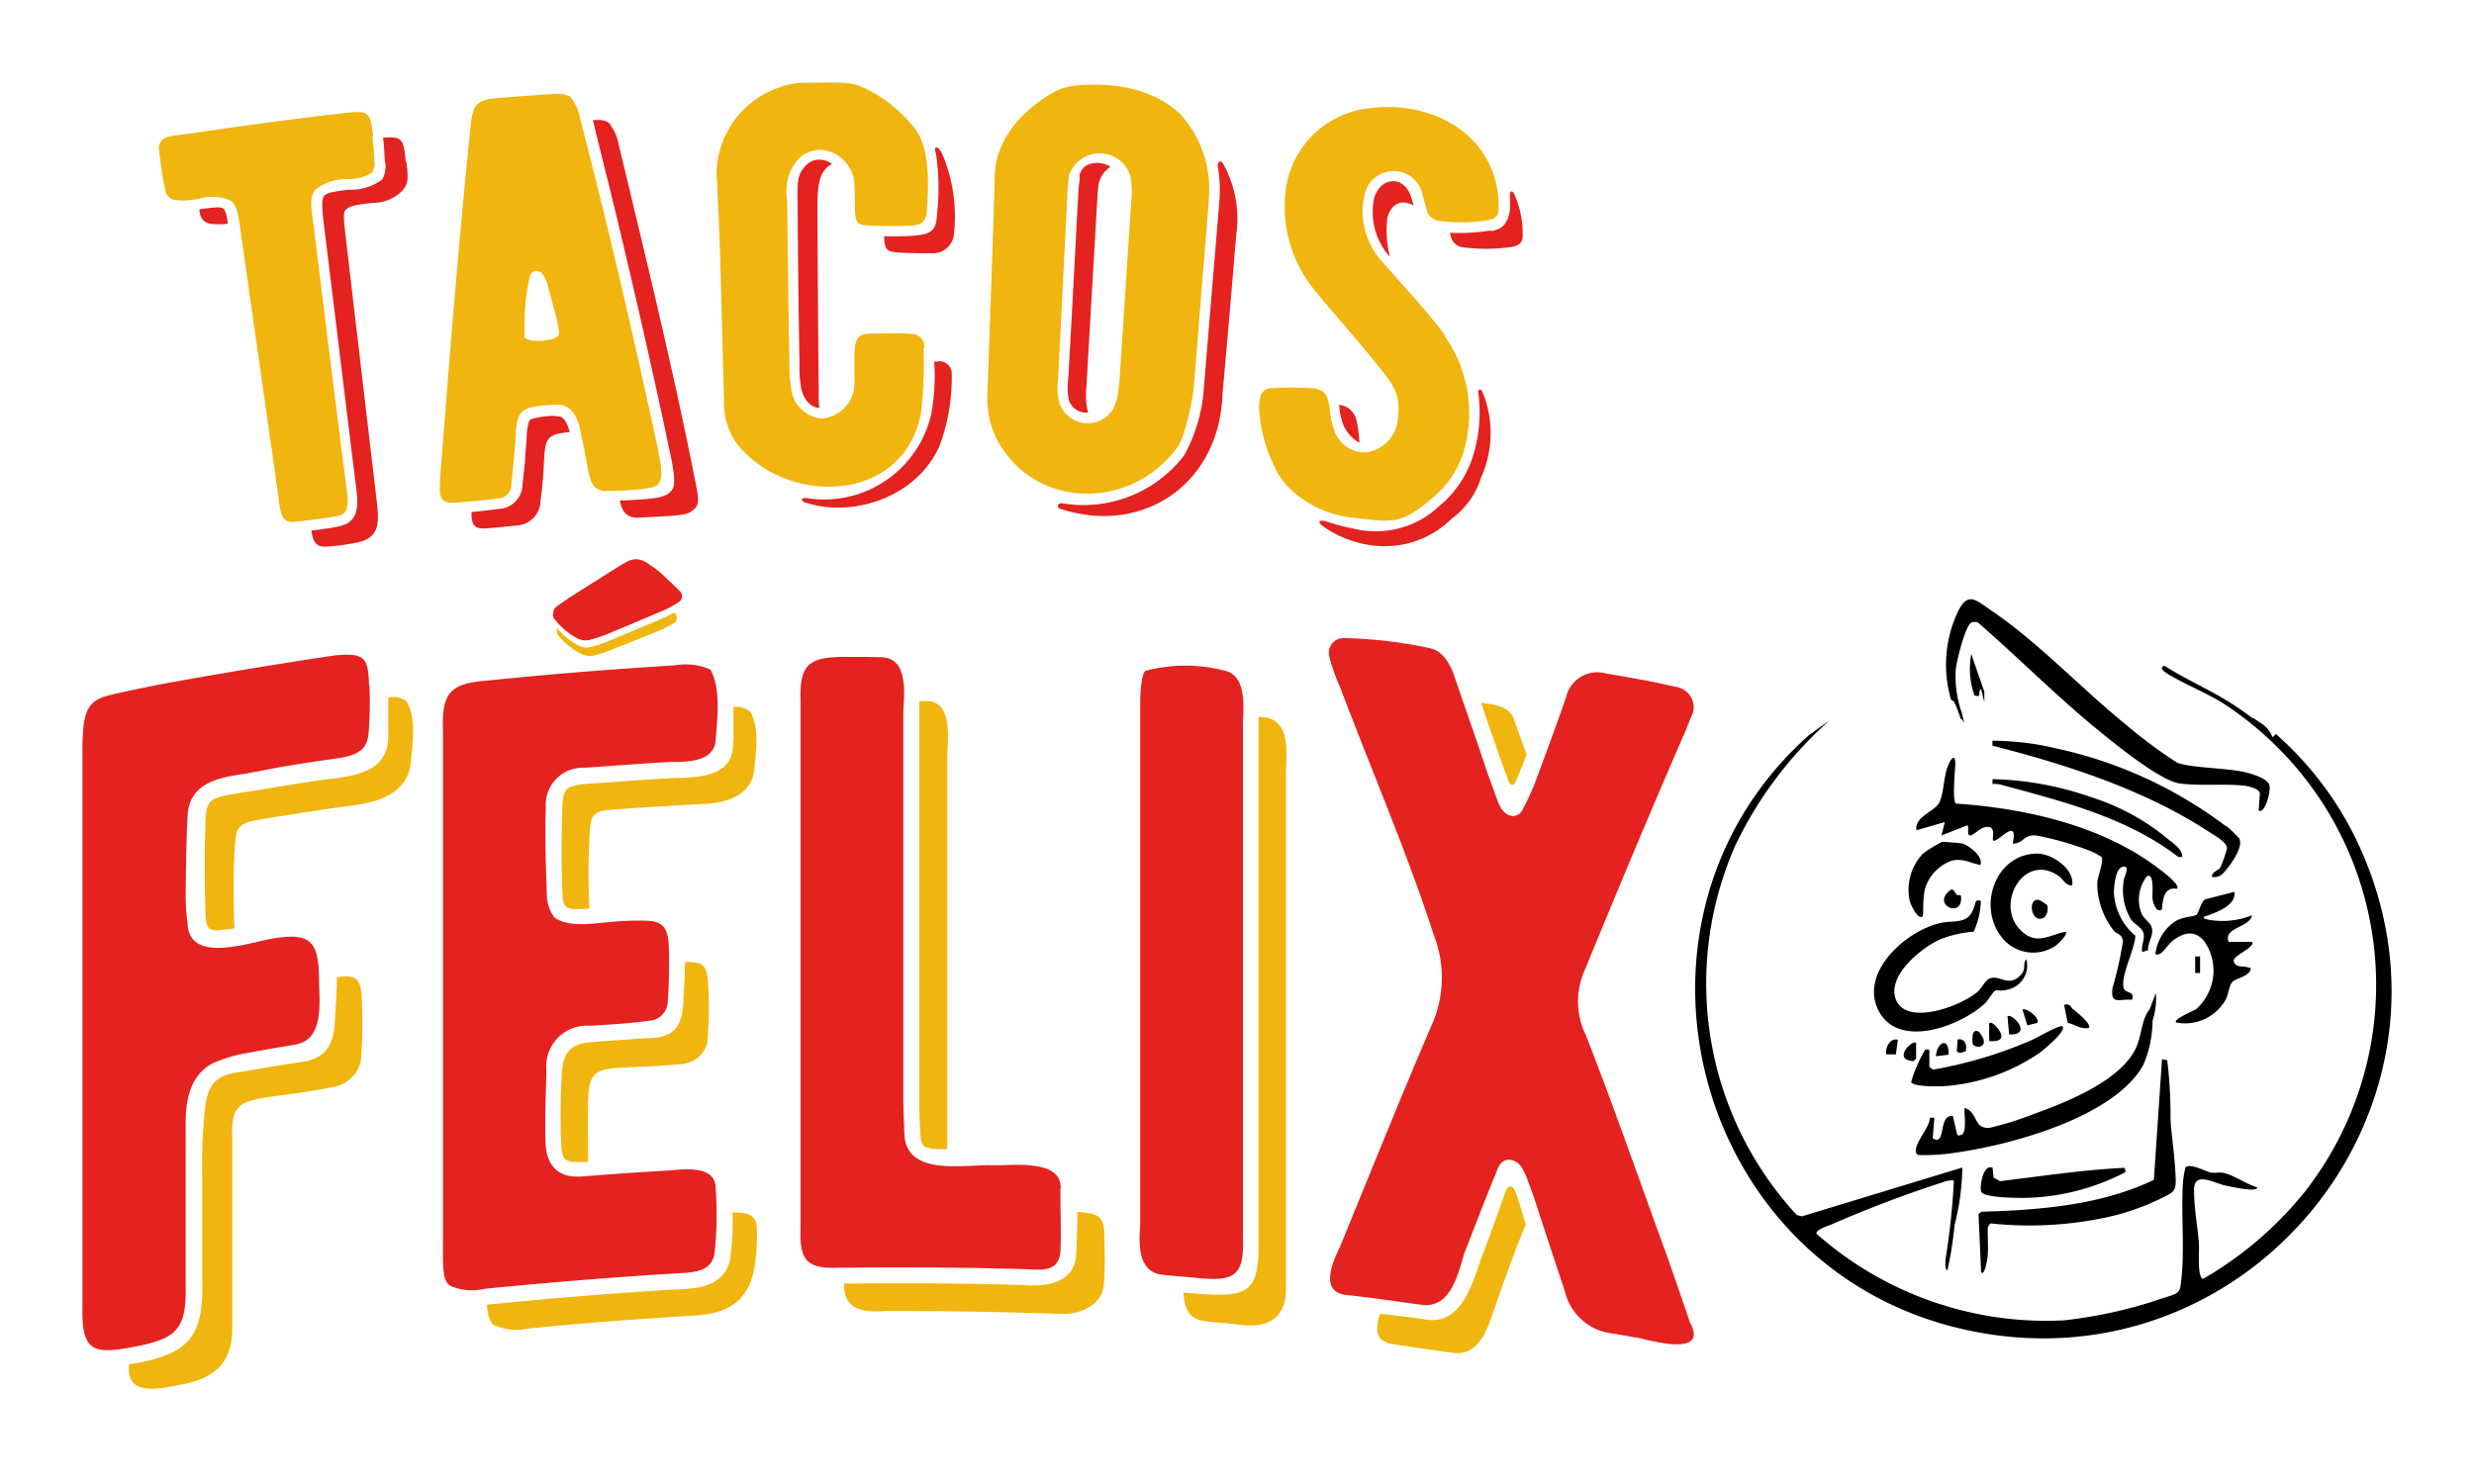
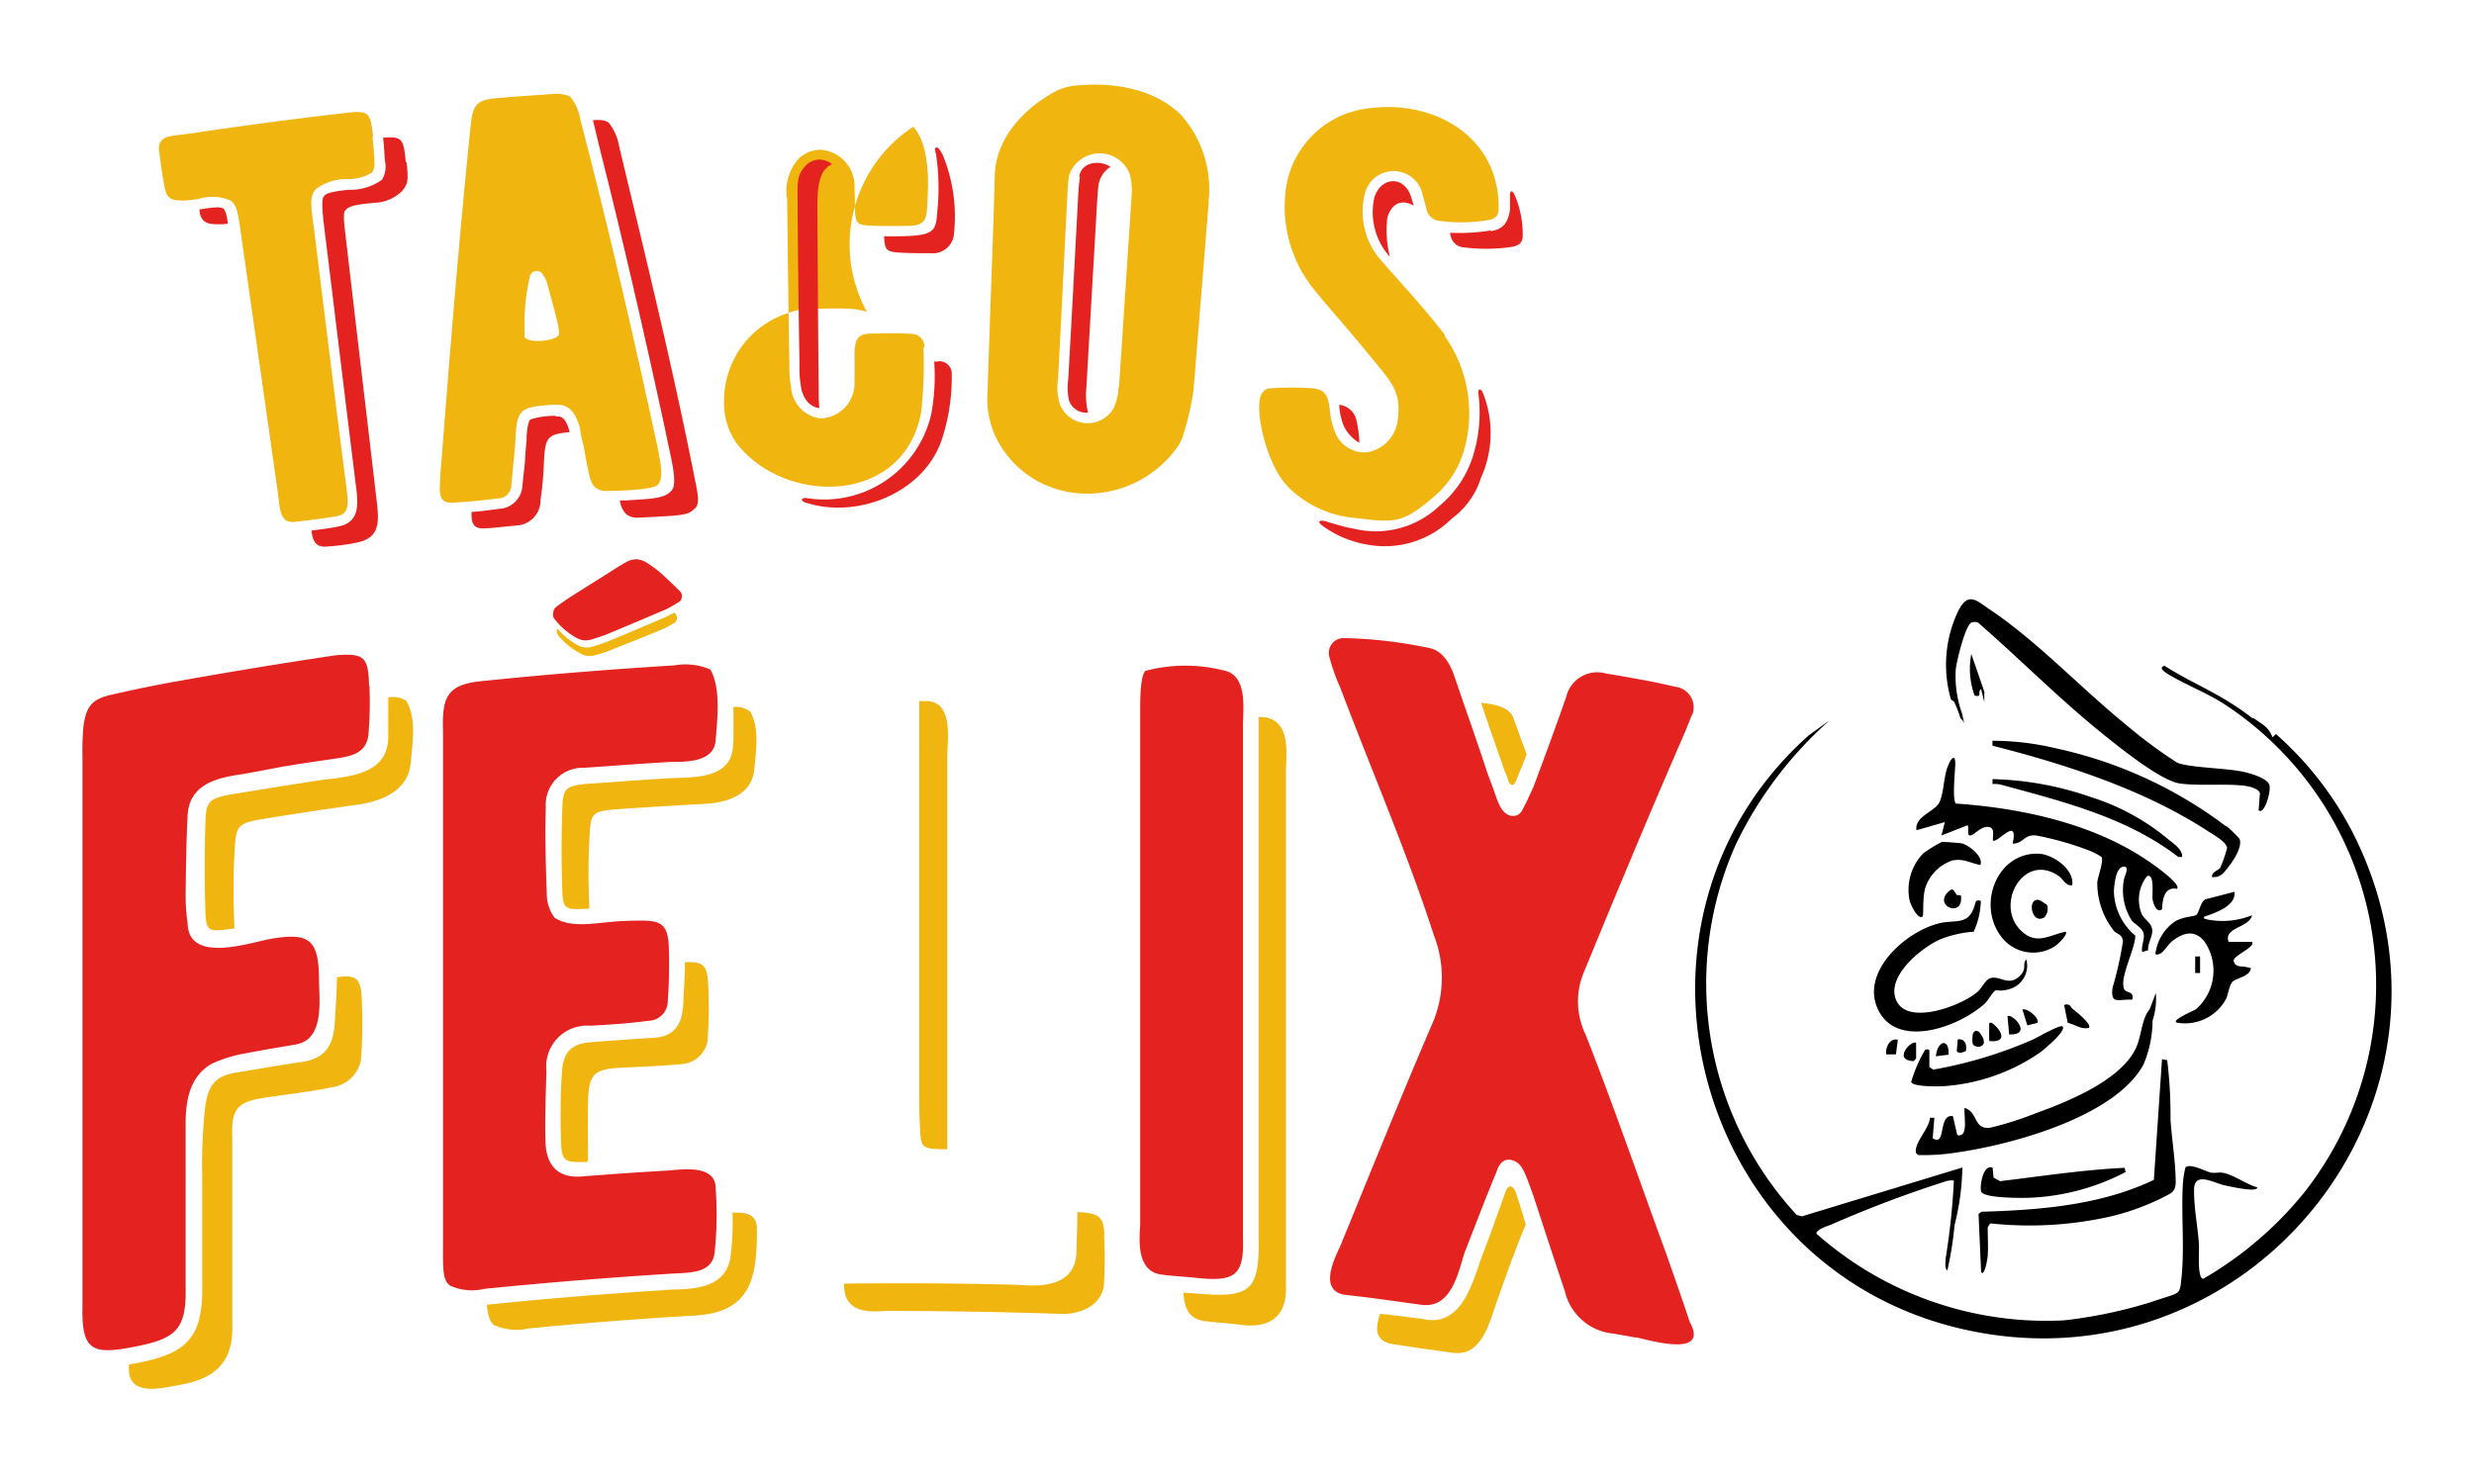
<svg xmlns="http://www.w3.org/2000/svg" width="150" height="90" viewBox="0 0 150 90">
  <defs>
    <clipPath id="b">
      <rect width="150" height="90" />
    </clipPath>
  </defs>
  <g id="a" clip-path="url(#b)">
    <g transform="translate(-5 -3)">
      <path d="M40.983,197.7a24.1,24.1,0,0,1-.059,2.959c-.138,1.341-1.3,1.361-2.722,1.578-.966.138-1.46.217-2.426.375-.966.178-1.46.276-2.426.454-1.578.217-3.294.592-3.393,2.525-.079,1.558-.1,3.176-.118,4.734a12.371,12.371,0,0,0,.118,1.795c.059,2.465,3.728,1.183,5.03.947,2.367-.414,2.919.059,2.939,2.446,0,1.243.355,3.609-1.361,3.945.118,0-1.026.158-3.116.552a8.268,8.268,0,0,0-2.032.631c-1.4.809-1.6,2.367-1.578,3.866v9.586c.059,2.663-.552,3.215-3.1,3.708-2.525.493-3.215.276-3.156-2.426V202.02a16.269,16.269,0,0,1,.059-1.834c.158-1.124.434-1.637,1.637-1.913,1.3-.3,2.7-.592,4.043-.828,3.2-.572,6.391-1.1,9.606-1.578,1.755-.138,1.992.1,2.032,1.874Z" transform="translate(-13.583 -153.126)" fill="#e42220" />
      <path d="M51.97,296.344c-.059-1.341-.178-1.736-1.519-1.539,0,.907-.079,1.795-.118,2.564-.059,1.558-.552,2.426-2.209,2.6-1.282.2-2.564.414-3.846.631-1.243.217-1.637.809-1.815,2.071a32.8,32.8,0,0,0-.178,4.181v6.469c.079,3.373-.907,4.32-4.1,4.911-.138.02-.2.039-.335.059-.2,2.032,1.933,1.44,3.156,1.223,2.13-.395,3.176-1.42,3.1-3.669v-11.3c-.1-1.972.473-2.229,2.308-2.485,1.243-.178,2.544-.335,3.787-.592a2.064,2.064,0,0,0,1.7-1.6,26.316,26.316,0,0,0,.059-3.531Z" transform="translate(-25.024 -232.539)" fill="#f0b50e" />
      <path d="M72.3,211.193c.079,2.426-2.249,2.544-4.083,2.781-1.874.276-3.728.592-5.6.888-1.183.256-1.361.414-1.4,1.657-.059,1.815-.059,3.688,0,5.5.039,1.223.276,1.144,1.755.947-.059-1.5-.079-3.018,0-4.477.1-1.755.059-1.894,1.913-2.189,1.834-.3,3.649-.572,5.483-.828,1.5-.2,3.136-.828,3.294-2.544.1-1.144.375-2.722-.276-3.767a1.484,1.484,0,0,0-1.085-.2v2.229Z" transform="translate(-43.76 -163.661)" fill="#f0b50e" />
      <path d="M150.894,230.665a21.967,21.967,0,0,1-.059,3.945c-.138,1.243-1.381,1.223-2.485,1.282q-5.74.355-11.46.927a3.222,3.222,0,0,1-2.11-.2c-.473-.375-.414-1.065-.414-3V202.973c-.079-2.229.355-2.86,2.643-3.037,3.807-.394,7.594-.69,11.4-.927a3.777,3.777,0,0,1,2.17.256c.651,1.164.414,3.037.316,4.3-.1,1.321-1.795,1.3-2.742,1.3-1.736.1-3.491.237-5.227.355a2.247,2.247,0,0,0-2.327,2.406c-.059,1.716,0,3.531.059,5.207a2.389,2.389,0,0,0,.473,1.479c.947.631,2.387.335,3.432.256.828-.079,1.5-.079,1.854-.079,1.183,0,1.578.276,1.637,1.538a30.685,30.685,0,0,1-.059,3.314,1.2,1.2,0,0,1-1.164,1.223c-1.164.158-2.387.237-3.55.3a2.473,2.473,0,0,0-2.643,2.742c-.039,1.361-.1,2.88-.059,4.32.059,1.5.828,2.229,2.327,2.071,1.716-.138,3.452-.256,5.187-.355.868-.079,2.7-.316,2.8.966Z" transform="translate(-102.506 -155.657)" fill="#e42220" />
      <path d="M164.271,368.362c0-.888-.631-1.026-1.479-.986a17,17,0,0,1-.1,2.485c-.158,1.913-1.854,2.15-3.432,2.17-3.787.237-7.574.533-11.361.927.059.671.158.986.414,1.223a3.345,3.345,0,0,0,2.11.217c3.373-.335,6.765-.592,10.138-.789,3.314-.217,3.728-2.229,3.708-5.227Z" transform="translate(-113.378 -290.829)" fill="#f0b50e" />
      <path d="M178.016,292.728c-.059,1.44-.513,2.209-2.071,2.229-1.2.079-2.406.158-3.59.256-1.164.1-1.617.631-1.7,1.775-.1,1.381-.1,2.821-.059,4.221.039,1.2.217,1.3,1.381,1.262a1.125,1.125,0,0,0,.256-.02c0-1.183-.02-2.406,0-3.59.039-1.775.375-2.032,2.11-2.11,1.164-.059,2.387-.1,3.55-.217a1.71,1.71,0,0,0,1.578-1.341,25.916,25.916,0,0,0,.059-3.274c-.059-1.243-.158-1.637-1.42-1.558C178.115,291.209,178.036,292.017,178.016,292.728Z" transform="translate(-131.581 -229.002)" fill="#f0b50e" />
      <path d="M181.274,213.971c.079,2.268-2.17,2.189-3.807,2.249-1.736.1-3.491.237-5.227.355-1.1.138-1.282.276-1.322,1.42-.059,1.7-.059,3.432,0,5.109.039,1.144.256,1.085,1.637,1.026-.059-1.381-.079-2.8,0-4.162.079-1.617.059-1.755,1.795-1.874,1.716-.118,3.412-.217,5.128-.316,1.361-.059,2.919-.493,3.077-2.091.1-1.085.335-2.525-.256-3.511a1.444,1.444,0,0,0-1.006-.276v2.051Z" transform="translate(-131.822 -166.025)" fill="#f0b50e" />
-       <path d="M260.028,228.749c-.02,1.164.059,2.5,0,3.748-.059,1.42-1.262,1.164-2.426,1.124-3.609-.1-7.239-.118-10.848-.079-2.071.1-2.564-.355-2.485-2.426V199.242c-.079-2.229.434-2.742,2.643-2.742,1.045,0,1.815,0,2.327.02,1.558.118,1.322,2.17,1.262,3.254v23.491c0,1.045.059,1.736.059,2.11.059,2.682,3.609,1.894,5.4,1.953,1.085.039,4.122-.414,4.083,1.381Z" transform="translate(-190.732 -153.661)" fill="#e42220" />
      <path d="M273.475,368.541c-.039-1.045-.316-1.282-1.637-1.341,0,.789-.039,1.617-.059,2.426-.039,1.953-1.894,2.13-3.393,1.992-3.57-.1-7.12-.118-10.69-.079-.039,1.578,1.124,1.775,2.485,1.657,3.55,0,7.1.059,10.631.178,1.2.059,2.584-.533,2.643-1.874a24.676,24.676,0,0,0,0-2.959Z" transform="translate(-201.517 -290.692)" fill="#f0b50e" />
      <path d="M281.214,210.1H280.8v24.122c0,1.006.039,1.657.059,2.051.059.907.158,1.006,1.637,1.006V213.374c.039-1.045.335-3.274-1.262-3.274Z" transform="translate(-220.064 -164.58)" fill="#f0b50e" />
      <path d="M354.785,202.665v31.184c.079,2.288-.473,2.682-2.7,2.465-.986-.1-1.755-.138-2.268-.217-1.42-.2-1.341-1.913-1.262-2.978V201.738c0-1.262.1-2.051.316-2.249a9.461,9.461,0,0,1,4.694-.039C355,199.687,354.825,201.521,354.785,202.665Z" transform="translate(-274.424 -155.803)" fill="#e42220" />
      <path d="M367.03,214.939a3.834,3.834,0,0,1-.473-.039v31.657c.059,3.176-.533,3.59-3.649,3.333-.355-.02-.533-.039-.907-.059.059.907.3,1.578,1.262,1.716.513.079,1.3.118,2.268.237,1.775.217,2.781-.572,2.682-2.446V218.154c.039-1.144.256-2.919-1.223-3.215Z" transform="translate(-285.248 -168.432)" fill="#f0b50e" />
      <path d="M425.3,233.126c-.513-.1-.769-.138-1.3-.237a3.351,3.351,0,0,1-3-2.6c-.651-1.933-1.282-3.866-1.913-5.8-.513-1.381-.651-1.953-1.3-2.13-.394-.1-.73.118-.907.671-.69,1.657-1.322,3.333-1.972,4.99-.394,1.3-.828,3.353-2.6,3.116-1.5-.2-3.037-.434-4.536-.592-1.7-.178-.809-2.071-.394-2.939,1.874-4.576,3.728-9.191,5.681-13.728a7.081,7.081,0,0,0,0-5.168c-1.578-4.892-3.787-10.02-5.681-15.03a11.129,11.129,0,0,1-.631-1.775.9.9,0,0,1,.907-1.2,27.546,27.546,0,0,1,5.168.611c.671.138,1.164.769,1.479,1.677.651,1.933,1.381,3.965,2.032,5.957.394,1.026.572,1.617.671,1.795.395.966,1.243.927,1.479.276.178-.316.395-.789.631-1.322.671-1.795,1.341-3.609,1.972-5.424a1.936,1.936,0,0,1,2.426-1.42c.848.138,1.282.217,2.15.375.907.158,1.6.335,2.091.434a1.255,1.255,0,0,1,1.006,1.617c-.118.2-.276.69-.572,1.361-2.051,4.714-4.024,9.448-5.976,14.2a4.633,4.633,0,0,0,.059,3.925c1.716,4.359,3.274,8.9,4.911,13.353.473,1.361.947,2.7,1.4,4.063,1.223,2.229-2.544,1.065-3.274.927Z" transform="translate(-321.128 -149.005)" fill="#e42220" />
      <path d="M429.968,359.807c-.177-.592-.513-.651-.671-.158-.493,1.341-.947,2.7-1.479,4.043-.572,1.657-1.262,4.241-3.629,3.649-1.006-.118-1.5-.2-2.5-.3-.276.868-.375,1.677.848,1.854,1.164.177,2.387.355,3.57.513,1.755.237,2.209-1.815,2.663-3.1.552-1.558,1.1-3.136,1.755-4.675-.276-1.006-.513-1.657-.572-1.854Z" transform="translate(-333.018 -284.364)" fill="#f0b50e" />
      <path d="M455.591,215.393c.276-.671.414-.986.671-1.657l-.789-2.17c-.276-.828-1.479-.888-1.972-.966.454,1.381.947,2.742,1.42,4.122a2.753,2.753,0,0,1,.217.592c.118.3.335.395.454.059Z" transform="translate(-358.7 -164.982)" fill="#f0b50e" />
      <g transform="translate(14.628 8)">
        <path d="M60,30.49c.079.69.118,1.223.118,1.479A1.078,1.078,0,0,1,60,32.64a2.646,2.646,0,0,1-1.479.414,3.077,3.077,0,0,0-1.953.611c-.394.434-.3,1.006-.118,2.347.631,5.089,1.262,10.2,1.913,15.286.158,1.243.335,2.032-.473,2.189-.868.158-1.775.256-2.6.355-.907.1-.888-.75-1.026-1.775l-2.249-15.8c-.158-1.164-.237-1.617-.611-1.913a2.829,2.829,0,0,0-1.933-.1,8.678,8.678,0,0,1-.868.1c-.69,0-1.045-.039-1.183-.73-.158-.71-.256-1.519-.355-2.288a.789.789,0,0,1,.138-.611c.276-.3.73-.3,1.617-.414,3.057-.454,6.095-.868,9.172-1.223,1.795-.217,1.874-.217,2.051,1.4Z" transform="translate(-47.047 -27.193)" fill="#f0b50e" />
        <path d="M60.96,58.384c.1.1.178.217.276.907a3.023,3.023,0,0,1-.533.039c-.651,0-1.045-.059-1.183-.73a.609.609,0,0,0-.02-.178h.039c.927-.138,1.243-.158,1.42-.039Z" transform="translate(-57.044 -50.728)" fill="#e42220" />
        <path d="M99.759,38.268c.1,1.006.138,1.3-.276,1.775a2.5,2.5,0,0,1-1.716.71c-1.164.118-1.479.2-1.7.434-.178.178-.118.611.118,2.6.592,5.109,1.2,10.2,1.795,15.306.138,1.243.02,2.012-1.243,2.268a12.643,12.643,0,0,1-1.834.237c-.651.059-.828-.335-.907-.966.552-.079,1.124-.138,1.657-.256,1.46-.3,1.124-1.677.986-2.88-.631-5.089-1.243-10.2-1.874-15.286-.158-1.341-.138-1.716,0-1.874s.394-.256,1.479-.375a3.271,3.271,0,0,0,2.032-.611,1.578,1.578,0,0,0,.178-1.124c-.039-.316-.039-.789-.118-1.42,1.183-.1,1.243.079,1.381,1.5Z" transform="translate(-84.739 -33.452)" fill="#e42220" />
        <path d="M149.127,123.386c-1.42.138-1.479.355-1.558,1.953a21.376,21.376,0,0,1-.2,2.17,1.522,1.522,0,0,1-1.42,1.538c-1.065.1-1.243.138-1.972.178s-.809-.375-.789-1.006h.178c.454-.039.986-.118,1.5-.178a1.485,1.485,0,0,0,1.4-1.361c.059-.611.1-.907.158-1.5.039-.769.1-1.2.1-1.4,0-.256.059-1.026.237-1.164a4.939,4.939,0,0,1,1.381-.217h.138s.02,0,.039.039h.079c.138,0,.493-.039.75.986Z" transform="translate(-124.224 -102.18)" fill="#e42220" />
        <path d="M146.717,45.234c-1.46-6.785-3.038-13.649-4.773-20.3a2.816,2.816,0,0,0-.631-1.381,2.076,2.076,0,0,0-.848-.158c-1.4.1-2.091.138-3.491.256-1.223.1-1.519.335-1.657,1.5-.73,7.041-1.3,14.221-1.854,21.341-.039,1.006-.2,1.755.769,1.7.73-.039,1.637-.118,2.722-.256a.817.817,0,0,0,.809-.828c.158-1.578.256-2.564.256-2.84.079-1.775.355-1.874,2.209-2.012h.3c1.243-.059,1.44,1.6,1.479,1.953a10.025,10.025,0,0,1,.256,1.2c.217,1.085.276,1.617.611,1.874a1.09,1.09,0,0,0,.71.2c.276,0,2.761-.039,3.057-.375.276-.256.276-.888.059-1.874Zm-8.146-7.16a3.422,3.422,0,0,1,0-.454,12.19,12.19,0,0,1,.335-3.215.437.437,0,0,1,.769-.059,3.009,3.009,0,0,1,.256.493c0,.1.533,1.913.651,2.525a3.943,3.943,0,0,1,.079.592c-.039.454-2.071.631-2.11.118Z" transform="translate(-116.39 -22.707)" fill="#f0b50e" />
        <path d="M186.654,55.021c-.434.394-.611.394-3.412.533a1.09,1.09,0,0,1-.71-.2,1.359,1.359,0,0,1-.394-.848,2.6,2.6,0,0,0,.394,0c1.637-.1,2.367-.118,2.761-.631.237-.3.138-1.085-.138-2.347-.039-.138-.118-.572-.355-1.677-1.045-4.832-2.189-9.842-3.373-14.635-.276-1.085-.592-2.367-.927-3.767.611-.039.73.02.966.158a3.1,3.1,0,0,1,.611,1.381c1.617,6.746,3.274,13.491,4.615,20.3.217,1.006.256,1.44,0,1.7Z" transform="translate(-154.178 -29.16)" fill="#e42220" />
-         <path d="M231.014,35.963a26.751,26.751,0,0,1-.138,3.905c-.986,5.562-8.067,5.74-11.124,1.992a4.225,4.225,0,0,1-.828-2.682c-.138-4.556-.2-9.251-.454-13.708a5.579,5.579,0,0,1,3.886-5.306,3.879,3.879,0,0,1,1.3-.256c1.1-.02,1.953-.039,2.426,0a3.747,3.747,0,0,1,1.045.178A8.527,8.527,0,0,1,230.4,22.57c1.124,1.262.888,3.965.828,4.99-.039.828-.335,1.006-1.2,1.026-.769,0-1.538.02-2.308-.02-1.026-.059-.809-.256-.888-2.387a2.194,2.194,0,0,0-2.071-2.209,1.882,1.882,0,0,0-1.361.592,2.962,2.962,0,0,0-.651,2.426c.039,3.333.079,6.706.138,10.04a7.142,7.142,0,0,0,.1,1.341,2.054,2.054,0,0,0,1.775,1.894,2.135,2.135,0,0,0,2.071-2.229V36.12c.079-.769.276-.986,1.026-1.006.75,0,1.617-.039,2.426.02a.783.783,0,0,1,.789.809Z" transform="translate(-184.652 -19.885)" fill="#f0b50e" />
+         <path d="M231.014,35.963a26.751,26.751,0,0,1-.138,3.905c-.986,5.562-8.067,5.74-11.124,1.992a4.225,4.225,0,0,1-.828-2.682a5.579,5.579,0,0,1,3.886-5.306,3.879,3.879,0,0,1,1.3-.256c1.1-.02,1.953-.039,2.426,0a3.747,3.747,0,0,1,1.045.178A8.527,8.527,0,0,1,230.4,22.57c1.124,1.262.888,3.965.828,4.99-.039.828-.335,1.006-1.2,1.026-.769,0-1.538.02-2.308-.02-1.026-.059-.809-.256-.888-2.387a2.194,2.194,0,0,0-2.071-2.209,1.882,1.882,0,0,0-1.361.592,2.962,2.962,0,0,0-.651,2.426c.039,3.333.079,6.706.138,10.04a7.142,7.142,0,0,0,.1,1.341,2.054,2.054,0,0,0,1.775,1.894,2.135,2.135,0,0,0,2.071-2.229V36.12c.079-.769.276-.986,1.026-1.006.75,0,1.617-.039,2.426.02a.783.783,0,0,1,.789.809Z" transform="translate(-184.652 -19.885)" fill="#f0b50e" />
        <path d="M243.865,43.994c-.533.552-.473,1.124-.473,2.012.02,3.333.059,6.706.118,10.04a5.884,5.884,0,0,0,.079,1.243v.039c.118.789.552,1.282,1.124,1.341a8.245,8.245,0,0,1-.039-1.006c-.039-3.708-.059-7.456-.079-11.184,0-1.243.1-2.249.888-2.6a1.257,1.257,0,0,0-.75-.276A1.11,1.11,0,0,0,243.865,43.994Z" transform="translate(-204.663 -38.922)" fill="#e42220" />
        <path d="M253.029,105.62h-.256a12.481,12.481,0,0,1-.178,3.176,6.663,6.663,0,0,1-7.535,5.109c-.375-.059-.414.178-.059.276,3.136,1.006,7.18-.611,8.245-3.866a12.036,12.036,0,0,0,.592-3.905.756.756,0,0,0-.809-.809Z" transform="translate(-205.76 -88.693)" fill="#e42220" />
        <path d="M273.235,43.667c-.1,1.46-.118,1.637-3.235,1.617.039.828.138.927.888.986.769.039,1.2.039,1.953.039a1.281,1.281,0,0,0,1.4-1.223,9.748,9.748,0,0,0-.71-4.793c-.079-.138-.217-.394-.335-.394-.158,0-.118.1-.039.454a13.973,13.973,0,0,1,.079,3.333Z" transform="translate(-226.025 -35.952)" fill="#e42220" />
        <path d="M315.169,27.691a6.74,6.74,0,0,0-1.677-5.306c-1.677-1.637-4.221-1.992-6.469-1.755a3.414,3.414,0,0,0-1.4.493c-1.815,1.065-3.412,2.84-3.412,5.089-.118,4.32-.3,8.659-.434,12.978a5.536,5.536,0,0,0,.513,2.781c2.209,4.359,8.107,4.458,10.927.671a2.394,2.394,0,0,0,.434-.868,16.739,16.739,0,0,0,.611-2.663c.316-3.807.611-7.613.927-11.42Zm-5.444,11.184a3.428,3.428,0,0,1-.3,1.3,1.811,1.811,0,0,1-3.274-.256,3.576,3.576,0,0,1-.1-1.5c.2-3.748.375-7.515.572-11.262a7.561,7.561,0,0,1,.1-1.1A1.951,1.951,0,0,1,310.4,26a3.84,3.84,0,0,1,.118,1.223c-.256,3.886-.513,7.791-.769,11.677Z" transform="translate(-251.529 -20.43)" fill="#f0b50e" />
-         <path d="M333.383,58.331c.3-3.254.572-6.529.848-9.783a6.87,6.87,0,0,0-.769-4.162c-.158-.335-.395-.217-.355.118a8.388,8.388,0,0,1,.079,2.229l-.947,11.42a9.726,9.726,0,0,1-1.183,3.866,7.7,7.7,0,0,1-7.377,2.9c-.276-.059-.394.256-.118.335,5.03,1.637,9.606-1.519,9.823-6.884Z" transform="translate(-268.895 -39.393)" fill="#e42220" />
        <path d="M327.227,45.438c-.059.473-.079.611-.1,1.026-.2,3.748-.395,7.515-.611,11.262a3.866,3.866,0,0,0,.039,1.243,1.1,1.1,0,0,0,1.164.769,4.508,4.508,0,0,1-.1-1.538c.217-3.748.434-7.515.651-11.262.039-.552.059-.907.1-1.1a1.624,1.624,0,0,1,.71-1.006c-.611-.414-1.755-.335-1.893.592Z" transform="translate(-271.378 -39.715)" fill="#e42220" />
        <path d="M396.5,41.32a8.113,8.113,0,0,1,1.164,7.061,5.741,5.741,0,0,1-1.854,2.761c-1.834,1.578-2.347,1.538-4.675,1.243a6.431,6.431,0,0,1-3.511-1.361,4.571,4.571,0,0,1-1.2-1.322,9.284,9.284,0,0,1-1.144-3.767c-.02-.513-.039-1.4.73-1.42a18.611,18.611,0,0,1,2.426,0c.71.059.947.276,1.085,1.026,0,.059.039.217.059.454A3.954,3.954,0,0,0,389.811,47a1.92,1.92,0,0,0,2.012,1.4,2.243,2.243,0,0,0,1.834-1.815c.3-2.012-.395-2.426-2.051-4.5-.789-.947-1.2-1.42-2.012-2.367-.375-.434-.552-.651-.907-1.085a7.979,7.979,0,0,1-1.755-6.45,5.718,5.718,0,0,1,5.089-4.655c3.965-.493,7.85,1.815,7.771,6.114,0,.414-.2.592-.592.671a9.88,9.88,0,0,1-2.939.059.872.872,0,0,1-.828-.671c-.1-.375-.158-.572-.256-.947a1.793,1.793,0,0,0-3.511.039,4.452,4.452,0,0,0,.927,3.886c1.322,1.519,2.722,3,3.945,4.615Z" transform="translate(-318.558 -25.971)" fill="#f0b50e" />
        <path d="M404.253,122.307c-.572-.138-.631.02-.178.335a6.517,6.517,0,0,0,2.742,1.085,5.755,5.755,0,0,0,4.99-1.6,4.89,4.89,0,0,0,1.775-2.485,6.577,6.577,0,0,0,.118-5.128c-.138-.335-.335-.256-.276.059a8.826,8.826,0,0,1-.316,3.708,6.4,6.4,0,0,1-2.051,3.077,5.6,5.6,0,0,1-5.187,1.381c-.69-.118-1.164-.3-1.637-.414Z" transform="translate(-333.413 -95.676)" fill="#e42220" />
        <path d="M411.123,121.308a7.537,7.537,0,0,0-.178-1.381A1.206,1.206,0,0,0,409.9,119a3.892,3.892,0,0,0,.276,1.282A2.414,2.414,0,0,0,411.123,121.308Z" transform="translate(-338.331 -99.45)" fill="#e42220" />
        <path d="M422.6,51.714c-.059-.2-.079-.276-.138-.473-.434-1.42-1.893-1.243-2.249.02a4.044,4.044,0,0,0,.947,3.57,6.652,6.652,0,0,1-.158-2.347c.2-.769.769-1.223,1.578-.769Z" transform="translate(-346.519 -44.255)" fill="#e42220" />
        <path d="M446.446,55.751a11.46,11.46,0,0,1-2.446.138.838.838,0,0,0,.039.217.867.867,0,0,0,.809.671,10.549,10.549,0,0,0,2.939-.039c.395-.079.611-.256.611-.671a5.946,5.946,0,0,0-.493-2.485c-.138-.3-.3-.256-.276.059v.848c-.118.789-.414,1.183-1.144,1.3Z" transform="translate(-365.705 -46.773)" fill="#e42220" />
      </g>
      <g transform="translate(107.774 39.346)">
        <path d="M553.159,202.4c.533.394.828.454,1.124,1.144l.2-.2a20.413,20.413,0,0,1,4.872,6.41c7.752,16.134-6.765,33.787-24.1,29.625-16.233-3.886-21.578-24.833-9.093-35.957l1.262-.907a23.811,23.811,0,0,0-5.7,7.554,20.7,20.7,0,0,0,3.708,22.446l.316.079,9.724-2.959a15.031,15.031,0,0,1-.473,3.491,21.441,21.441,0,0,1-.434,2.742c-.178-.059-.118-.592-.1-.75a42.858,42.858,0,0,0,.493-4.694,1.233,1.233,0,0,0-.592.079,71.552,71.552,0,0,0-6.864,2.6c-.158.059-.966.316-.868.552a21,21,0,0,0,15.01,5.247,28.221,28.221,0,0,0,5.247-1.1c1.755-.611,1.755-.375,1.854-1.361.217-1.874-.02-3.965.1-5.858a5.487,5.487,0,0,1,.158-.966c.316-.237,1.144.217,1.5.316.217.059.513-.02.769.02.631.118,1.44.71,2.091.888-.059.2-.592.118-.75.1-.355-.039-.828-.138-1.2-.217-.69-.138-1.894-.907-1.894.276s.237,2.288.3,3.333c.02.355-.118,2.032.256,2.051a22.065,22.065,0,0,0,6.134-5.247,20.355,20.355,0,0,0-4.734-29.527c-1.065-.71-2.268-1.164-3.353-1.795-.178-.1-.868-.473-.394-.611,1.223.789,2.584,1.381,3.807,2.13a17.156,17.156,0,0,1,1.519,1.045Z" transform="translate(-519.267 -195.174)" />
        <path d="M589.663,230.317c4.063.276,8.56,1.262,11.913,3.669.2.138,1.755,1.243,1.479,1.5-.789-.138-.868.651-.907,1.243-.335.256-.533-.355-.572-.611s.138-1.6-.335-1.4a2.3,2.3,0,0,0-.335,2.268c.2.434.651.552.651,1.065,0,.355-.276.75-.256,1.164l-.355.1c-.079-.375.178-.789.079-1.144s-.572-.552-.73-.789a3.443,3.443,0,0,1-.454-2.465c0-.138.414-.848-.059-.769s-.532,1.223-.552,1.479a3.63,3.63,0,0,0,1.3,2.7c0,.789-.947,2.5-.69,3.215.1.3.671.118.493.671-.809-.059-1.322.335-1.183-.73a21.7,21.7,0,0,0,.631-2.821c-.059-.454-.375-.414-.552-.631a4.681,4.681,0,0,1-1.006-2.919c.02-.355.414-1.322.256-1.558a3.907,3.907,0,0,0-.809-.414,19.229,19.229,0,0,0-3.136-.888c-.789-.079-.769.493-1.44.493.375-1.755-.966.059-1.2-.2-.02-.256.118-.651-.158-.789-.513-.158-.927.454-1.2.493s-.039-.592-.2-.611l-1.558.611.2-.809-1.716.493c-.138-.828,1.1-1.124,1.381-1.677s.256-1.538.513-2.189.493-.73.454-.039-.177,2.15.059,2.308Z" transform="translate(-573.838 -217.928)" />
        <path d="M615.3,191.592l.079-1.045c-.1-.335-.848-.454-1.144-.473-1.144-.1-2.623.039-3.728-.118-1.223-.178-4.043-2.5-5.109-3.373-2.465-2.032-4.714-4.3-7.12-6.391a.608.608,0,0,0-.375,0c-.375.118-.927,2.387-.966,2.86a6.661,6.661,0,0,0,.375,2.643c.237,1.065.1.355-.079.335a8.468,8.468,0,0,0-.375-.986c-.039-.1-.178-.118-.217-.2a7.549,7.549,0,0,1,.454-5.365c.611-1.183,1.1-.611,1.953-.039,2.821,1.894,5.483,4.734,8.126,6.884a29.383,29.383,0,0,0,3.176,2.367c.809.335,3.057.316,4.162.592.414.1,1.322.375,1.44.769s-.316,1.874-.671,1.519Z" transform="translate(-581.132 -178.789)" />
        <path d="M587.928,307.454h.3l-.1,1.243c.848.533.3-1.479,1.223-1.341l.256,1.1c.059.138.276.039.335-.02.256-.276.079-1.2.118-1.578.848.256.513,1.322,1.558,1.2a19.9,19.9,0,0,0,2.682-.848c1.972-.71,5.345-2.051,6.193-4.083.3-.71.316-1.7.789-2.249l.375-.986a4.266,4.266,0,0,1-.2,1.677,6.848,6.848,0,0,1-.552,2.663c-1.716,3.156-7.968,4.852-11.3,5.325a12.662,12.662,0,0,1-2.347.158c-.118-.079-.158-.118-.158-.256.02-.611.809-1.361.868-2.012Z" transform="translate(-573.721 -276.012)" />
        <path d="M606.952,332.153c0,.079-.178,1.243-.395.966l-.158-3.531.177-.138c3.531-.1,7.239-.394,10.454-1.933l.493-7.318.316.059a27.689,27.689,0,0,1,.2,3.609c.079,1.183.3,2.5.316,3.728,0,.69-.256.71-.809,1.006a14.431,14.431,0,0,1-3.353,1.183,22.348,22.348,0,0,1-7.061.375c-.059.02-.177.237-.177.256,0,.552.039,1.183,0,1.716Z" transform="translate(-589.214 -292.308)" />
        <path d="M580.728,271.45a4.784,4.784,0,0,1-.434,1.815,6.749,6.749,0,0,0-2.051.473c-1.144.513-3.274,2.249-2.643,3.688.69,1.578,4.024.316,4.97-.552.2-.177.434-.69.73-.789.572-.178,1.045.454,1.677-.039s.217-.828.513-1.1a1.483,1.483,0,0,1-.947,1.775c-.69.217-.809.039-.947.118s-.454.631-.611.769c-1.538,1.42-5.326,2.82-6.489.375-1.1-2.308,1.736-4.793,3.787-5.247.69-.158,1.479.039,1.854-.572s.138-.888.592-.769Z" transform="translate(-563.404 -253.105)" />
        <path d="M624.881,227.462a7.379,7.379,0,0,1,.789.769c.217.493-.414,1.4-.73,1.795s-.473.552-.927.533c-.059-.316.414-.414.493-.572a7.723,7.723,0,0,0,.414-1.183c-.02-.375-.789-.789-1.124-1.006-3.846-2.525-8.659-4.083-13.1-5.207v-.3a16.64,16.64,0,0,1,3.826.454,26.283,26.283,0,0,1,10.335,4.734Z" transform="translate(-592.666 -213.712)" />
        <path d="M666.544,271.718c.3.316-1.1.828-1.1,1.164.079.434.493.316.809.394s.237.02.2.2c-.2.414-.907.473-1.1.71s-.237.75-.375,1.026a2.826,2.826,0,0,1-2.9,1.44c-.631-.079,1.026-.769,1.085-.828a3.116,3.116,0,0,0,.513-4.1c-.572-.71-1.223-.572-1.893-.079-.414.3-.651.966-1.085.848a2.783,2.783,0,0,1,1.223-2.012c.552-.3,1.144-.256,1.282-.395s.256-.809.533-.927l1.755-.454c.118.868-1.183,1.282-1.854,1.519-.02.138.1.118.2.158a4.782,4.782,0,0,0,2.722-.256c-.158.769-1.755.73-1.42,1.617h1.42Z" transform="translate(-632.79 -250.966)" />
        <path d="M615.063,258.91c-.394.059-.533-.355-.809-.552-2.15-1.5-3.945,1.775-2.268,3.333.927.868,1.677.237,2.682.039.158.158-.473.75-.611.848a2.423,2.423,0,0,1-3.373-.651c-1.361-1.933-.158-4.99,2.308-4.931C613.86,257.016,615.2,257.924,615.063,258.91Z" transform="translate(-592.196 -241.57)" />
        <path d="M594.872,310.053c.276.256-1.124,1.4-1.322,1.558a11.68,11.68,0,0,1-5.9,2.071c-.316.02-1.854.039-1.953-.256a8.547,8.547,0,0,1,.848-1.953c.1-.039.256-.039.256.059v.986l.237.158a26.414,26.414,0,0,0,5.976-1.795c.276-.118,1.7-.947,1.854-.828Z" transform="translate(-572.597 -284.153)" />
        <path d="M607.8,353.453l.059.611.394.217c2.5-.3,5.03-.69,7.554-.809l.059.256a13.736,13.736,0,0,1-5.8,1.558c-.434.02-2.821.039-2.959-.375-.1-.3.118-1.7.69-1.44Z" transform="translate(-589.763 -318.993)" />
        <path d="M621.529,237.867c.276.256.69.533.671.947h-.237c-3.1-2.387-6.963-3.353-10.671-4.359a1.516,1.516,0,0,0-.592-.059v-.3a19.416,19.416,0,0,1,6,1.1,13.751,13.751,0,0,1,4.813,2.682Z" transform="translate(-592.666 -223.19)" />
        <path d="M589.3,254.788c-.671-.118-1.006-.414-1.736-.276a2.614,2.614,0,0,0-1.637,1.677c-.178.651-.079,1.657-.158,1.716-.276.237-.75-.749-.789-.986a3.182,3.182,0,0,1,.828-2.84,8.633,8.633,0,0,1,1.124-.69c.1-.02,1.026.059,1.183.079.414.079,1.341.769,1.164,1.3Z" transform="translate(-571.976 -238.671)" />
        <path d="M604.488,198.539l-.2-.809c-.256.158.118.513-.394.394a4.765,4.765,0,0,1-.2-2.525l.789,2.288v.651Z" transform="translate(-586.947 -192.284)" />
        <path d="M633.233,303.638c.177.138,1.183.927.966,1.144-.493.1-.828-.217-1.282-.316l-.217-1.085C633.095,303.264,633.095,303.54,633.233,303.638Z" transform="translate(-610.326 -278.784)" />
        <path d="M596.539,268.341c.079.059.256,0,.276.079.158,1.341-1.637.651-.809-.217.375-.394.395,0,.533.118Z" transform="translate(-580.694 -250.43)" />
        <path d="M623.711,271.526a.752.752,0,0,1-.178.73c-.809.473-1.065-1.282-.276-1.045.02,0,.434.276.454.3Z" transform="translate(-602.363 -252.963)" />
        <path d="M615.4,307.993l-.1-1.1C615.537,306.652,616.9,308.033,615.4,307.993Z" transform="translate(-596.358 -281.601)" />
        <path d="M584.138,315.08v.947l-.158.158C582.658,316.105,583.921,314.843,584.138,315.08Z" transform="translate(-570.738 -288.174)" />
        <path d="M609.649,310.1c0-.276-.02-.572,0-.868,0-.158-.079-.3.158-.256.611.454.966,1.223-.158,1.1Z" transform="translate(-591.812 -283.289)" />
        <path d="M620.807,305.668l-.611.158-.3-.966C620.216,304.76,620.965,305.411,620.807,305.668Z" transform="translate(-600.051 -279.985)" />
        <path d="M578.678,314.138l-.118.888h-.592C577.909,314.611,578.185,314.019,578.678,314.138Z" transform="translate(-566.383 -287.429)" />
        <path d="M604.9,311.531a1.942,1.942,0,0,1,.256.394c.256.631-.533.631-.631.335a1.9,1.9,0,0,1,0-.473c0-.158.118-.394.355-.256Z" transform="translate(-587.697 -285.315)" />
        <path d="M593.3,316.026c.059-.888.809-1.2.769-.1Z" transform="translate(-578.698 -288.312)" />
        <path d="M600.252,314.785c-.158.059-.414.2-.552,0l.059-.71c.434-.059.572.316.493.69Z" transform="translate(-583.835 -287.386)" />
        <rect width="0.296" height="1.006" transform="translate(30.322 21.659)" />
      </g>
      <g transform="translate(38.53 36.917)">
        <path d="M176.678,183.255a.376.376,0,0,0-.118-.316l-.039-.039c-.158.079-.3.158-.454.237-1.2.513-2.406,1.026-3.649,1.538-.158.059-.434.158-.828.276a1.134,1.134,0,0,1-.848-.039,4.241,4.241,0,0,1-1.322-1.065c0,.039-.02.059-.02.1a.506.506,0,0,0,.118.375,4.408,4.408,0,0,0,1.4,1.1,1.082,1.082,0,0,0,.789.059,6.443,6.443,0,0,0,.769-.237c1.144-.454,2.249-.888,3.333-1.341a6.321,6.321,0,0,0,.71-.375.315.315,0,0,0,.158-.276Z" transform="translate(-169.168 -179.662)" fill="#f0b50e" />
        <path d="M168.238,169.723a.473.473,0,0,1,.217-.375c.237-.178.513-.375.848-.592q.325-.207,1.124-.71.71-.444,1.124-.71c.533-.335.868-.552,1.065-.651a1.28,1.28,0,0,1,.69-.2,1.367,1.367,0,0,1,.671.256,6.805,6.805,0,0,1,.947.73c.631.592.966.927,1.006.966a.387.387,0,0,1,.1.355.371.371,0,0,1-.2.3,8.064,8.064,0,0,1-.769.434c-1.2.513-2.406,1.026-3.649,1.538-.158.059-.434.158-.828.276a1.134,1.134,0,0,1-.848-.039,4.334,4.334,0,0,1-1.4-1.164.411.411,0,0,1-.1-.394Z" transform="translate(-168.223 -166.485)" fill="#e42220" />
      </g>
    </g>
  </g>
</svg>